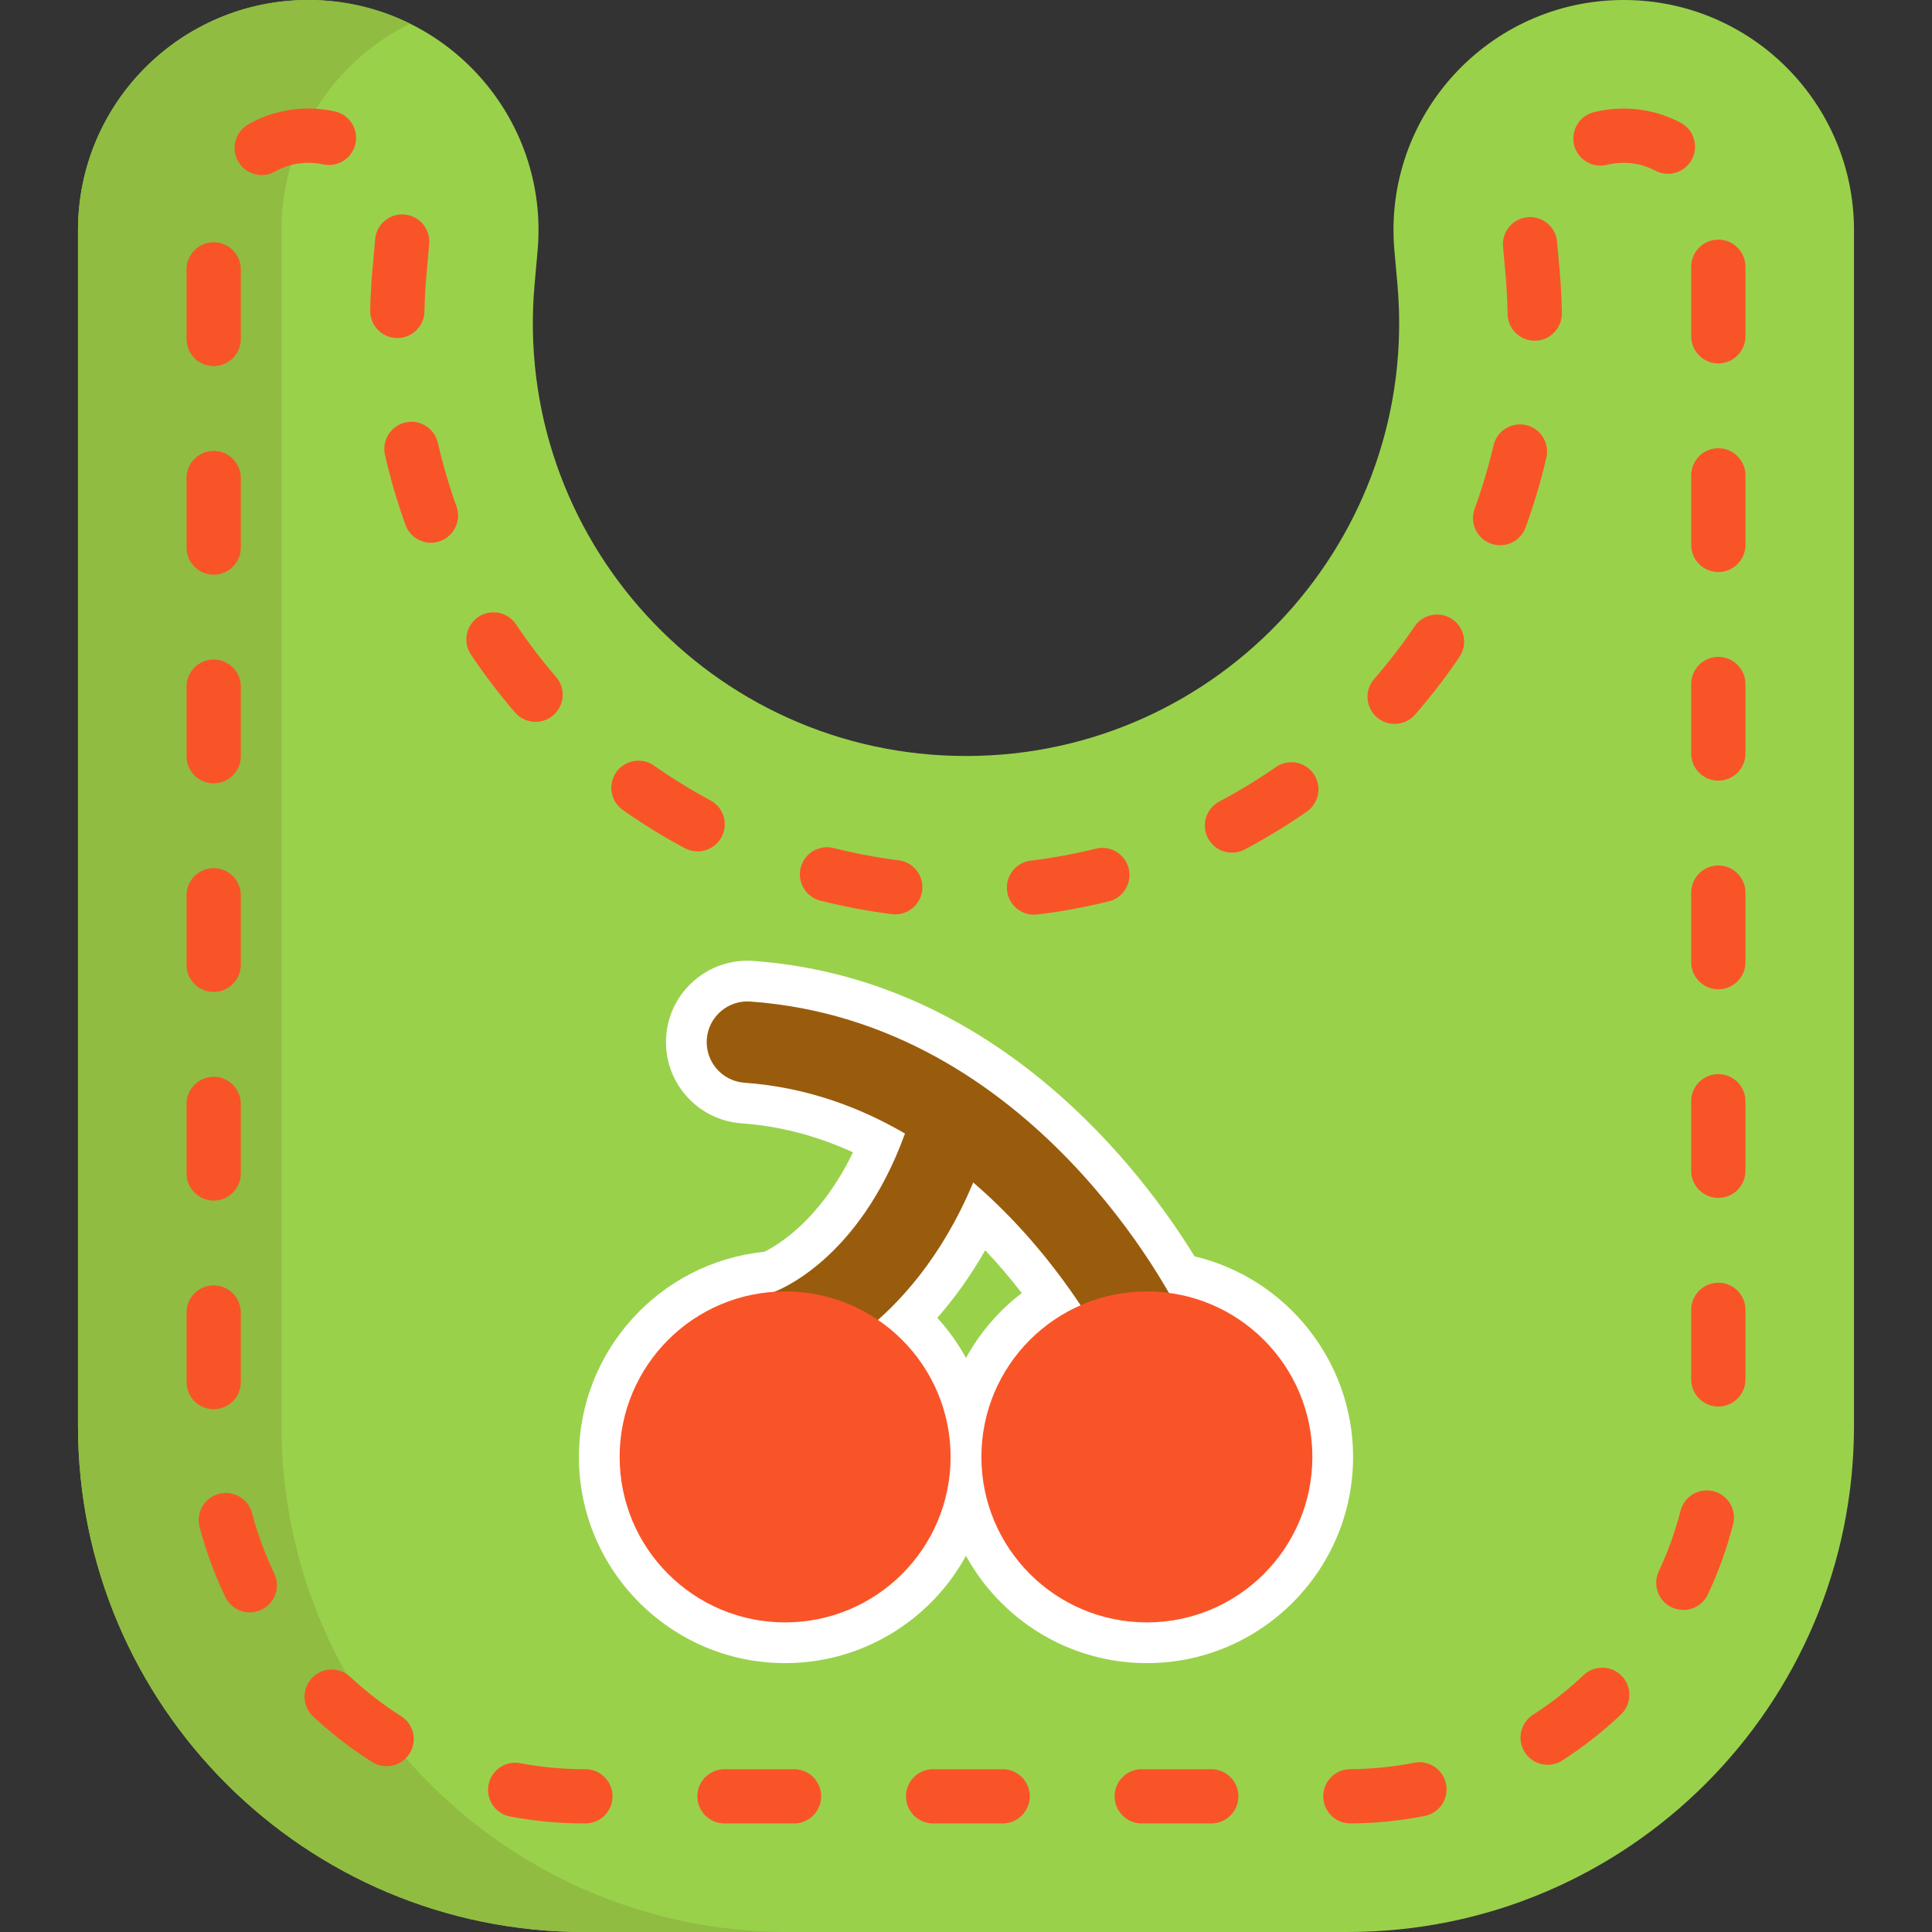
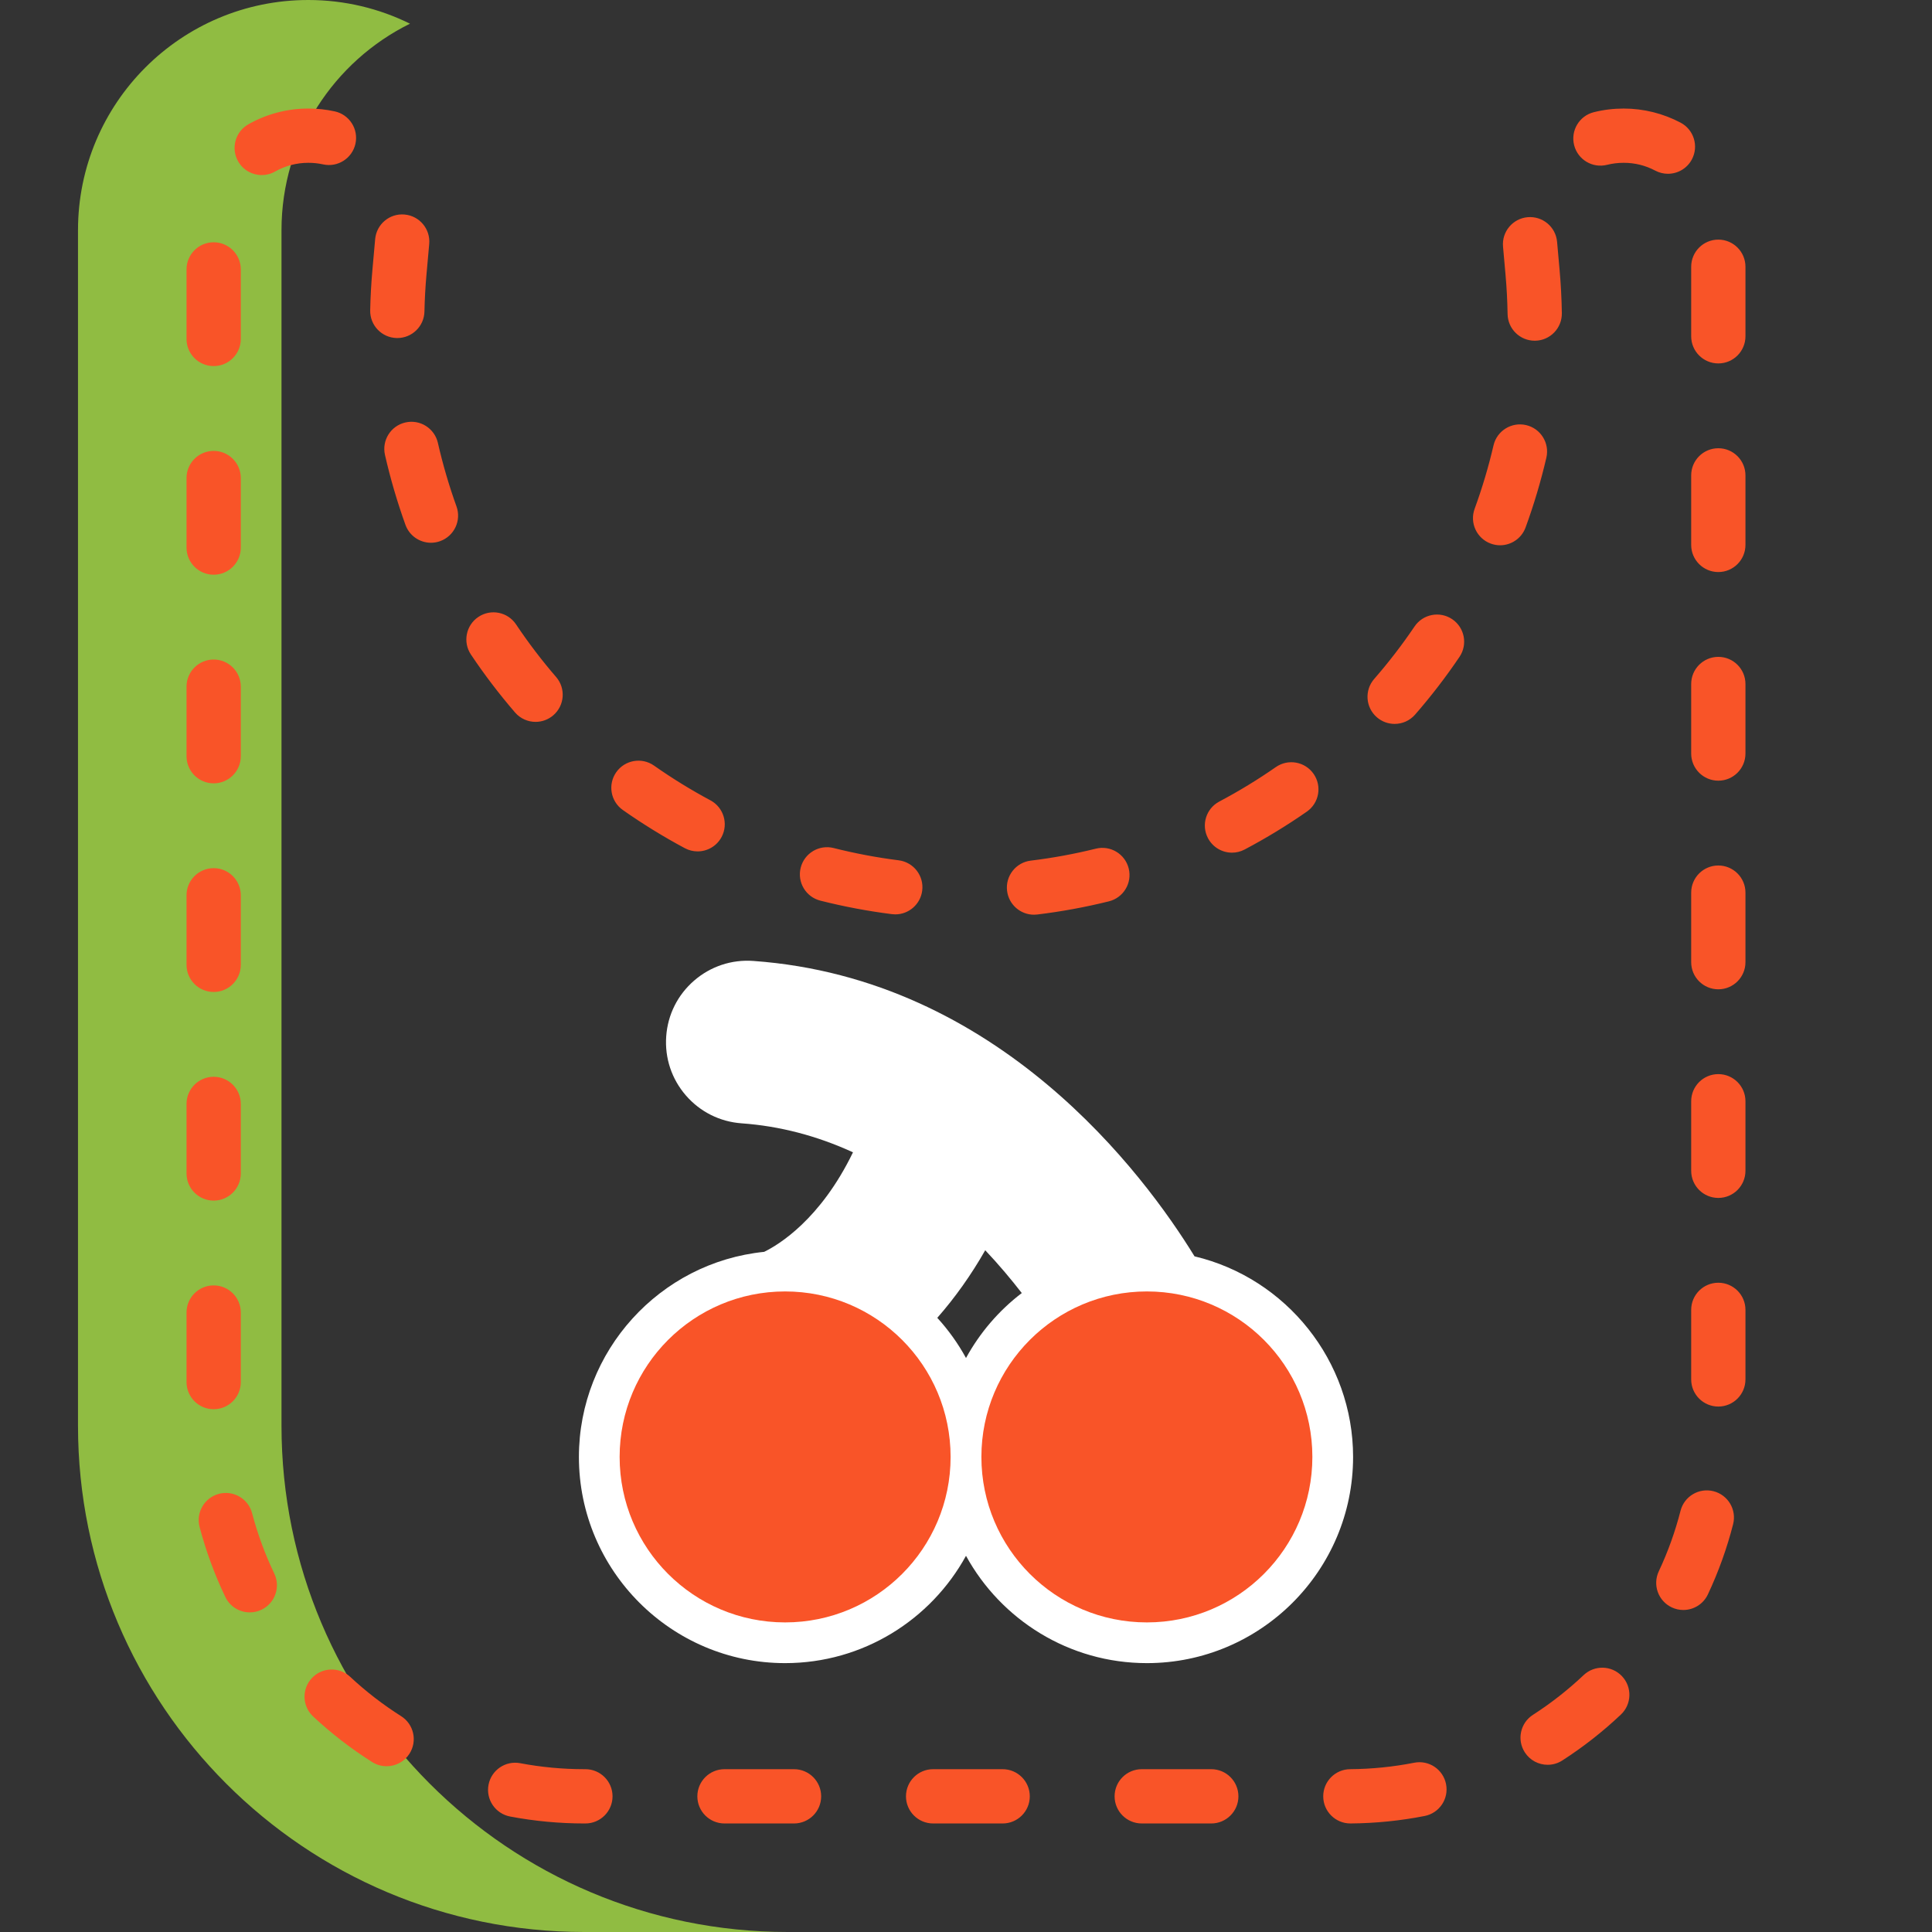
<svg xmlns="http://www.w3.org/2000/svg" version="1.1" id="Layer_1" x="0px" y="0px" viewBox="0 0 512 512" style="enable-background:new 0 0 512 512;" xml:space="preserve">
  <rect x="0" y="0" width="512" height="512" fill="#333333" stroke="none" />
-   <path style="fill:#9AD14B;" d="M369.535,66.439l0.797,8.925c5.99,67.154-46.911,124.984-114.331,124.984l0,0  c-67.42,0-120.321-57.83-114.331-124.984l0.797-8.925C145.647,30.742,117.526,0,81.688,0l0,0C47.989,0,20.671,27.319,20.671,61.017  v316.809C20.671,451.928,80.743,512,154.845,512h202.31c74.102,0,134.174-60.072,134.174-134.174V61.017  C491.328,27.319,464.011,0,430.311,0l0,0C394.472,0,366.351,30.742,369.535,66.439z" />
  <path style="fill:#90BC42;" d="M74.6,377.826V61.017c0-24.017,13.882-44.783,34.052-54.739C100.543,2.275,91.403,0,81.688,0l0,0  C47.989,0,20.671,27.319,20.671,61.017v316.809C20.671,451.928,80.743,512,154.845,512h53.93C134.671,512,74.6,451.928,74.6,377.826  z" />
  <g>
    <path style="fill:#FFFFFF;" d="M309.779,342.647c-10.149-17.756-46.549-72.631-110.941-77.23   c-5.923-0.426-11.104,4.049-11.527,9.991c-0.426,5.943,4.047,11.103,9.99,11.527c16.174,1.155,30.362,6.368,42.528,13.473   c-11.46,31.579-31.141,40.572-34.625,41.944c-22.888,1.473-41.002,20.494-41.002,43.753c0,24.219,19.636,43.855,43.855,43.855   s43.855-19.637,43.855-43.855c0-15.098-7.633-28.415-19.249-36.303c8.531-7.591,18.019-19.153,25.248-36.43   c13.088,11.238,22.61,23.725,28.462,32.548c-15.474,6.774-26.29,22.213-26.29,40.185c0,24.219,19.636,43.855,43.855,43.855   s43.855-19.637,43.855-43.855C347.794,363.867,331.236,345.505,309.779,342.647z" />
    <path style="fill:#FFFFFF;" d="M303.939,440.746c-20.643,0-38.647-11.504-47.94-28.439c-9.292,16.935-27.297,28.439-47.94,28.439   c-30.129,0-54.642-24.513-54.642-54.642c0-28.054,21.406-51.549,49.093-54.353c3.882-1.898,14.92-8.586,23.54-26.374   c-9.544-4.385-19.437-6.964-29.516-7.684c-5.748-0.411-10.992-3.035-14.766-7.389c-3.775-4.355-5.628-9.919-5.215-15.668   c0.408-5.744,3.036-10.991,7.4-14.767c4.359-3.774,9.935-5.622,15.661-5.211c65.07,4.648,103.565,56.497,116.95,78.286   c24.3,5.761,42.019,27.724,42.019,53.16C358.582,416.233,334.069,440.746,303.939,440.746z M248.391,349.239   c2.966,3.245,5.517,6.821,7.61,10.646c3.646-6.663,8.667-12.543,14.78-17.212c-2.777-3.593-6.009-7.453-9.683-11.347   C257.366,337.87,253.123,343.851,248.391,349.239z" />
  </g>
-   <path style="fill:#995C0D;" d="M312.69,348.055c-1.539-3.153-38.567-77.262-113.851-82.639c-5.923-0.426-11.104,4.049-11.527,9.991  c-0.426,5.943,4.047,11.103,9.99,11.527c16.174,1.155,30.362,6.368,42.528,13.473c-12.314,33.936-34.136,41.793-35.132,42.134  l3.367,10.247l3.249,10.286c1.353-0.427,29.965-9.938,46.601-49.704c23.1,19.834,35.104,43.572,35.397,44.161  c1.873,3.823,5.707,6.046,9.696,6.046c1.588,0,3.201-0.352,4.724-1.096C313.084,359.867,315.304,353.408,312.69,348.055z" />
  <g>
    <circle style="fill:#F95428;" cx="208.064" cy="386.1" r="43.855" />
    <circle style="fill:#F95428;" cx="303.935" cy="386.1" r="43.855" />
    <path style="fill:#F95428;" d="M321.002,483.236h-18.429c-3.971,0-7.191-3.22-7.191-7.191s3.22-7.191,7.191-7.191h18.429   c3.971,0,7.191,3.22,7.191,7.191S324.973,483.236,321.002,483.236z M265.714,483.236h-18.429c-3.971,0-7.191-3.22-7.191-7.191   s3.22-7.191,7.191-7.191h18.429c3.971,0,7.191,3.22,7.191,7.191S269.685,483.236,265.714,483.236z M210.426,483.236h-18.429   c-3.971,0-7.191-3.22-7.191-7.191s3.22-7.191,7.191-7.191h18.429c3.971,0,7.191,3.22,7.191,7.191S214.398,483.236,210.426,483.236z    M155.138,483.236h-0.295c-6.598,0-13.211-0.618-19.653-1.838c-3.902-0.739-6.466-4.5-5.727-8.403   c0.738-3.902,4.5-6.466,8.403-5.727c5.562,1.053,11.273,1.586,16.977,1.586h0.295c3.971,0,7.191,3.22,7.191,7.191   S159.109,483.236,155.138,483.236z M357.859,483.233c-3.948,0-7.161-3.186-7.19-7.141c-0.029-3.971,3.168-7.214,7.141-7.241   c5.704-0.04,11.412-0.616,16.964-1.709c3.902-0.775,7.677,1.769,8.445,5.667c0.768,3.896-1.769,7.677-5.667,8.445   c-6.432,1.266-13.04,1.931-19.642,1.979C357.893,483.233,357.876,483.233,357.859,483.233z M102.45,468.069   c-1.316,0-2.646-0.36-3.839-1.116c-5.551-3.514-10.807-7.574-15.62-12.065c-2.905-2.71-3.062-7.259-0.352-10.162   c2.708-2.905,7.259-3.062,10.164-0.352c4.162,3.883,8.705,7.392,13.502,10.428c3.355,2.124,4.353,6.567,2.229,9.922   C107.163,466.885,104.831,468.069,102.45,468.069z M410.143,467.689c-2.366,0-4.681-1.166-6.055-3.302   c-2.149-3.341-1.181-7.791,2.159-9.938c4.775-3.071,9.292-6.611,13.427-10.523c2.885-2.731,7.436-2.605,10.165,0.279   c2.73,2.885,2.605,7.436-0.279,10.165c-4.782,4.526-10.008,8.623-15.535,12.176C412.821,467.321,411.473,467.689,410.143,467.689z    M66.204,427.298c-2.682,0-5.255-1.506-6.491-4.086c-2.845-5.94-5.137-12.177-6.816-18.54c-1.012-3.84,1.28-7.773,5.12-8.787   c3.843-1.007,7.775,1.28,8.787,5.12c1.447,5.488,3.424,10.87,5.879,15.994c1.716,3.583,0.203,7.877-3.38,9.591   C68.302,427.073,67.245,427.298,66.204,427.298z M446.097,426.663c-1.025,0-2.067-0.22-3.055-0.685   c-3.594-1.69-5.137-5.973-3.447-9.567c2.419-5.143,4.358-10.539,5.763-16.037c0.984-3.847,4.9-6.167,8.749-5.185   c3.847,0.984,6.17,4.901,5.185,8.749c-1.631,6.376-3.879,12.632-6.682,18.593C451.385,425.135,448.796,426.663,446.097,426.663z    M56.624,373.457c-3.971,0-7.191-3.22-7.191-7.191v-18.429c0-3.971,3.22-7.191,7.191-7.191s7.191,3.22,7.191,7.191v18.429   C63.815,370.238,60.597,373.457,56.624,373.457z M455.373,372.75c-3.971,0-7.191-3.22-7.191-7.191V347.13   c0-3.971,3.22-7.191,7.191-7.191s7.191,3.22,7.191,7.191v18.429C462.564,369.53,459.344,372.75,455.373,372.75z M56.624,318.171   c-3.971,0-7.191-3.22-7.191-7.191V292.55c0-3.971,3.22-7.191,7.191-7.191s7.191,3.22,7.191,7.191v18.429   C63.815,314.95,60.597,318.171,56.624,318.171z M455.373,317.463c-3.971,0-7.191-3.22-7.191-7.191v-18.429   c0-3.971,3.22-7.191,7.191-7.191s7.191,3.22,7.191,7.191v18.429C462.564,314.244,459.344,317.463,455.373,317.463z M56.624,262.882   c-3.971,0-7.191-3.22-7.191-7.191v-18.429c0-3.971,3.22-7.191,7.191-7.191s7.191,3.22,7.191,7.191v18.429   C63.815,259.662,60.597,262.882,56.624,262.882z M455.373,262.176c-3.971,0-7.191-3.22-7.191-7.191v-18.429   c0-3.971,3.22-7.191,7.191-7.191s7.191,3.22,7.191,7.191v18.429C462.564,258.956,459.344,262.176,455.373,262.176z    M274.016,242.406c-3.585,0-6.688-2.678-7.131-6.327c-0.477-3.942,2.333-7.526,6.275-8.004c5.783-0.7,11.588-1.768,17.25-3.17   c3.852-0.955,7.753,1.395,8.71,5.249s-1.395,7.755-5.249,8.71c-6.23,1.545-12.614,2.718-18.98,3.489   C274.595,242.389,274.303,242.406,274.016,242.406z M237.268,242.317c-0.299,0-0.603-0.019-0.908-0.058   c-6.357-0.801-12.735-2.006-18.958-3.578c-3.85-0.974-6.183-4.884-5.209-8.734c0.972-3.852,4.884-6.183,8.734-5.211   c5.656,1.43,11.454,2.524,17.231,3.252c3.941,0.498,6.732,4.093,6.236,8.034C243.936,239.659,240.838,242.317,237.268,242.317z    M326.494,225.965c-2.58,0-5.074-1.392-6.363-3.831c-1.857-3.511-0.515-7.861,2.996-9.718c5.159-2.728,10.198-5.799,14.979-9.127   c3.26-2.268,7.74-1.467,10.01,1.793c2.27,3.259,1.467,7.74-1.793,10.01c-5.257,3.66-10.799,7.037-16.475,10.037   C328.777,225.696,327.628,225.965,326.494,225.965z M184.873,225.629c-1.143,0-2.305-0.273-3.386-0.851   c-5.658-3.026-11.185-6.43-16.429-10.116c-3.249-2.284-4.03-6.771-1.745-10.019c2.284-3.247,6.768-4.031,10.019-1.745   c4.766,3.352,9.791,6.446,14.937,9.199c3.502,1.873,4.824,6.23,2.95,9.732C189.925,224.25,187.44,225.629,184.873,225.629z    M56.624,207.594c-3.971,0-7.191-3.22-7.191-7.191v-18.429c0-3.971,3.22-7.191,7.191-7.191s7.191,3.22,7.191,7.191v18.429   C63.815,204.374,60.597,207.594,56.624,207.594z M455.373,206.888c-3.971,0-7.191-3.22-7.191-7.191v-18.429   c0-3.971,3.22-7.191,7.191-7.191s7.191,3.22,7.191,7.191v18.429C462.564,203.668,459.344,206.888,455.373,206.888z    M369.591,191.842c-1.677,0-3.36-0.582-4.723-1.77c-2.993-2.61-3.304-7.152-0.693-10.147c3.828-4.391,7.425-9.066,10.692-13.9   c2.223-3.292,6.695-4.156,9.984-1.932c3.291,2.223,4.156,6.693,1.931,9.984c-3.594,5.32-7.553,10.467-11.767,15.3   C373.592,191.008,371.598,191.842,369.591,191.842z M141.938,191.304c-2.018,0-4.024-0.844-5.446-2.491   c-4.189-4.854-8.123-10.017-11.69-15.35c-2.209-3.301-1.322-7.768,1.978-9.975c3.301-2.209,7.765-1.323,9.975,1.978   c3.242,4.847,6.816,9.54,10.623,13.949c2.596,3.006,2.262,7.548-0.744,10.142C145.275,190.73,143.602,191.304,141.938,191.304z    M56.624,152.306c-3.971,0-7.191-3.22-7.191-7.191v-18.429c0-3.971,3.22-7.191,7.191-7.191s7.191,3.22,7.191,7.191v18.429   C63.815,149.087,60.597,152.306,56.624,152.306z M455.373,151.599c-3.971,0-7.191-3.22-7.191-7.191v-18.429   c0-3.971,3.22-7.191,7.191-7.191s7.191,3.22,7.191,7.191v18.429C462.564,148.379,459.344,151.599,455.373,151.599z    M397.544,144.502c-0.82,0-1.652-0.141-2.468-0.439c-3.731-1.363-5.649-5.492-4.286-9.223c2.002-5.475,3.686-11.132,5.008-16.811   c0.9-3.867,4.769-6.269,8.634-5.375c3.867,0.9,6.273,4.766,5.373,8.634c-1.454,6.246-3.306,12.466-5.507,18.488   C403.234,142.693,400.478,144.502,397.544,144.502z M114.213,143.837c-2.947,0-5.711-1.825-6.767-4.758   c-2.173-6.032-3.997-12.261-5.422-18.514c-0.883-3.872,1.542-7.727,5.413-8.609c3.867-0.887,7.726,1.542,8.609,5.413   c1.296,5.685,2.954,11.35,4.93,16.837c1.346,3.736-0.593,7.855-4.329,9.202C115.844,143.699,115.021,143.837,114.213,143.837z    M56.624,97.018c-3.971,0-7.191-3.22-7.191-7.191V71.398c0-3.971,3.22-7.191,7.191-7.191s7.191,3.22,7.191,7.191v18.429   C63.815,93.8,60.597,97.018,56.624,97.018z M455.373,96.312c-3.971,0-7.191-3.22-7.191-7.191V70.692   c0-3.971,3.22-7.191,7.191-7.191s7.191,3.22,7.191,7.191v18.429C462.564,93.093,459.344,96.312,455.373,96.312z M406.714,90.293   c-3.919,0-7.126-3.145-7.188-7.077c-0.055-3.46-0.239-6.962-0.545-10.408l-0.663-7.45c-0.352-3.955,2.569-7.448,6.525-7.801   c3.968-0.342,7.448,2.569,7.801,6.525l0.663,7.45c0.338,3.793,0.539,7.648,0.6,11.457c0.062,3.971-3.105,7.241-7.076,7.305   C406.79,90.293,406.753,90.293,406.714,90.293z M105.297,89.584c-0.05,0-0.101,0-0.151-0.001c-3.971-0.082-7.123-3.367-7.041-7.338   c0.073-3.564,0.27-7.167,0.587-10.713l0.728-8.157c0.352-3.955,3.834-6.889,7.802-6.524c3.955,0.352,6.876,3.846,6.524,7.801   l-0.728,8.157c-0.288,3.22-0.467,6.495-0.534,9.731C112.403,86.462,109.201,89.584,105.297,89.584z M69.365,46.396   c-2.505,0-4.937-1.31-6.262-3.644c-1.96-3.455-0.749-7.843,2.705-9.803c4.825-2.737,10.315-4.185,15.878-4.185   c2.393,0,4.759,0.253,7.034,0.754c3.879,0.854,6.331,4.69,5.478,8.569c-0.854,3.879-4.684,6.331-8.569,5.478   c-1.261-0.278-2.587-0.419-3.942-0.419c-3.079,0-6.117,0.8-8.782,2.311C71.786,46.094,70.568,46.396,69.365,46.396z    M442.015,46.054c-1.138,0-2.29-0.27-3.364-0.84c-2.587-1.372-5.393-2.068-8.34-2.068c-1.529,0-3.019,0.18-4.43,0.534   c-3.854,0.962-7.759-1.375-8.724-5.226c-0.965-3.852,1.375-7.759,5.226-8.724c2.553-0.64,5.219-0.964,7.926-0.964   c5.247,0,10.461,1.296,15.08,3.747c3.508,1.861,4.842,6.214,2.981,9.722C447.082,44.668,444.591,46.054,442.015,46.054z" />
  </g>
  <g>
</g>
  <g>
</g>
  <g>
</g>
  <g>
</g>
  <g>
</g>
  <g>
</g>
  <g>
</g>
  <g>
</g>
  <g>
</g>
  <g>
</g>
  <g>
</g>
  <g>
</g>
  <g>
</g>
  <g>
</g>
  <g>
</g>
</svg>